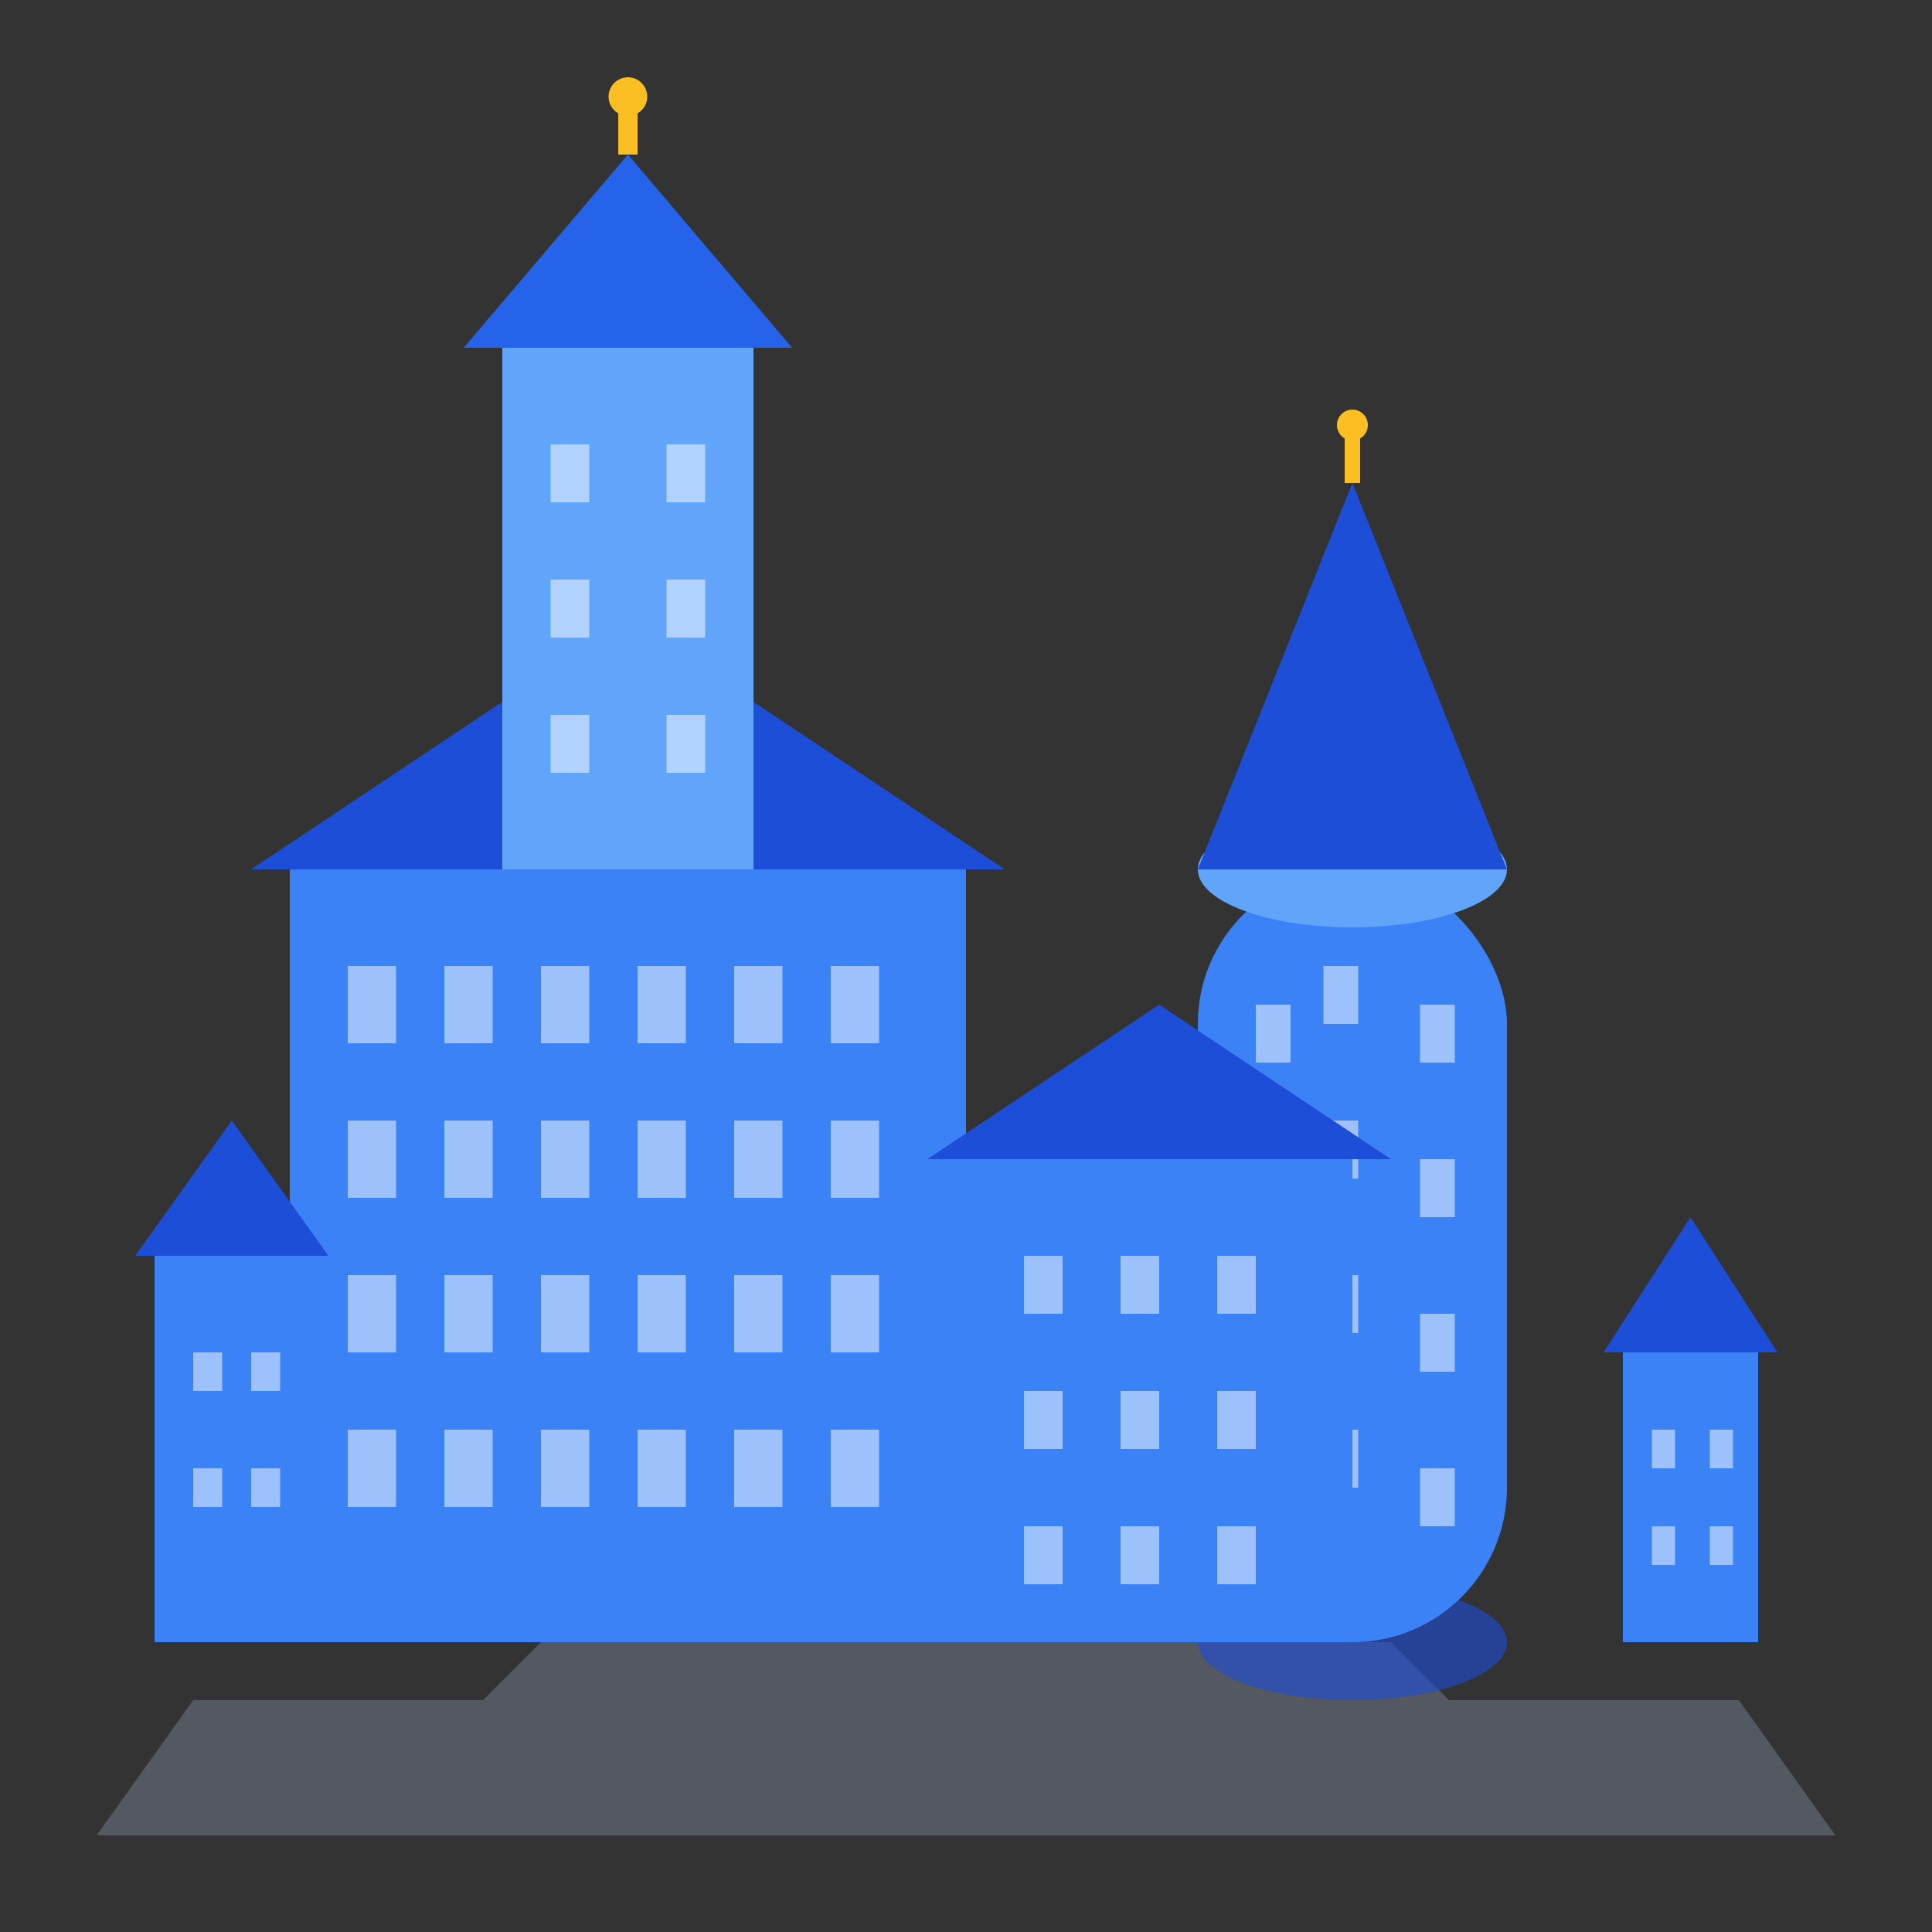
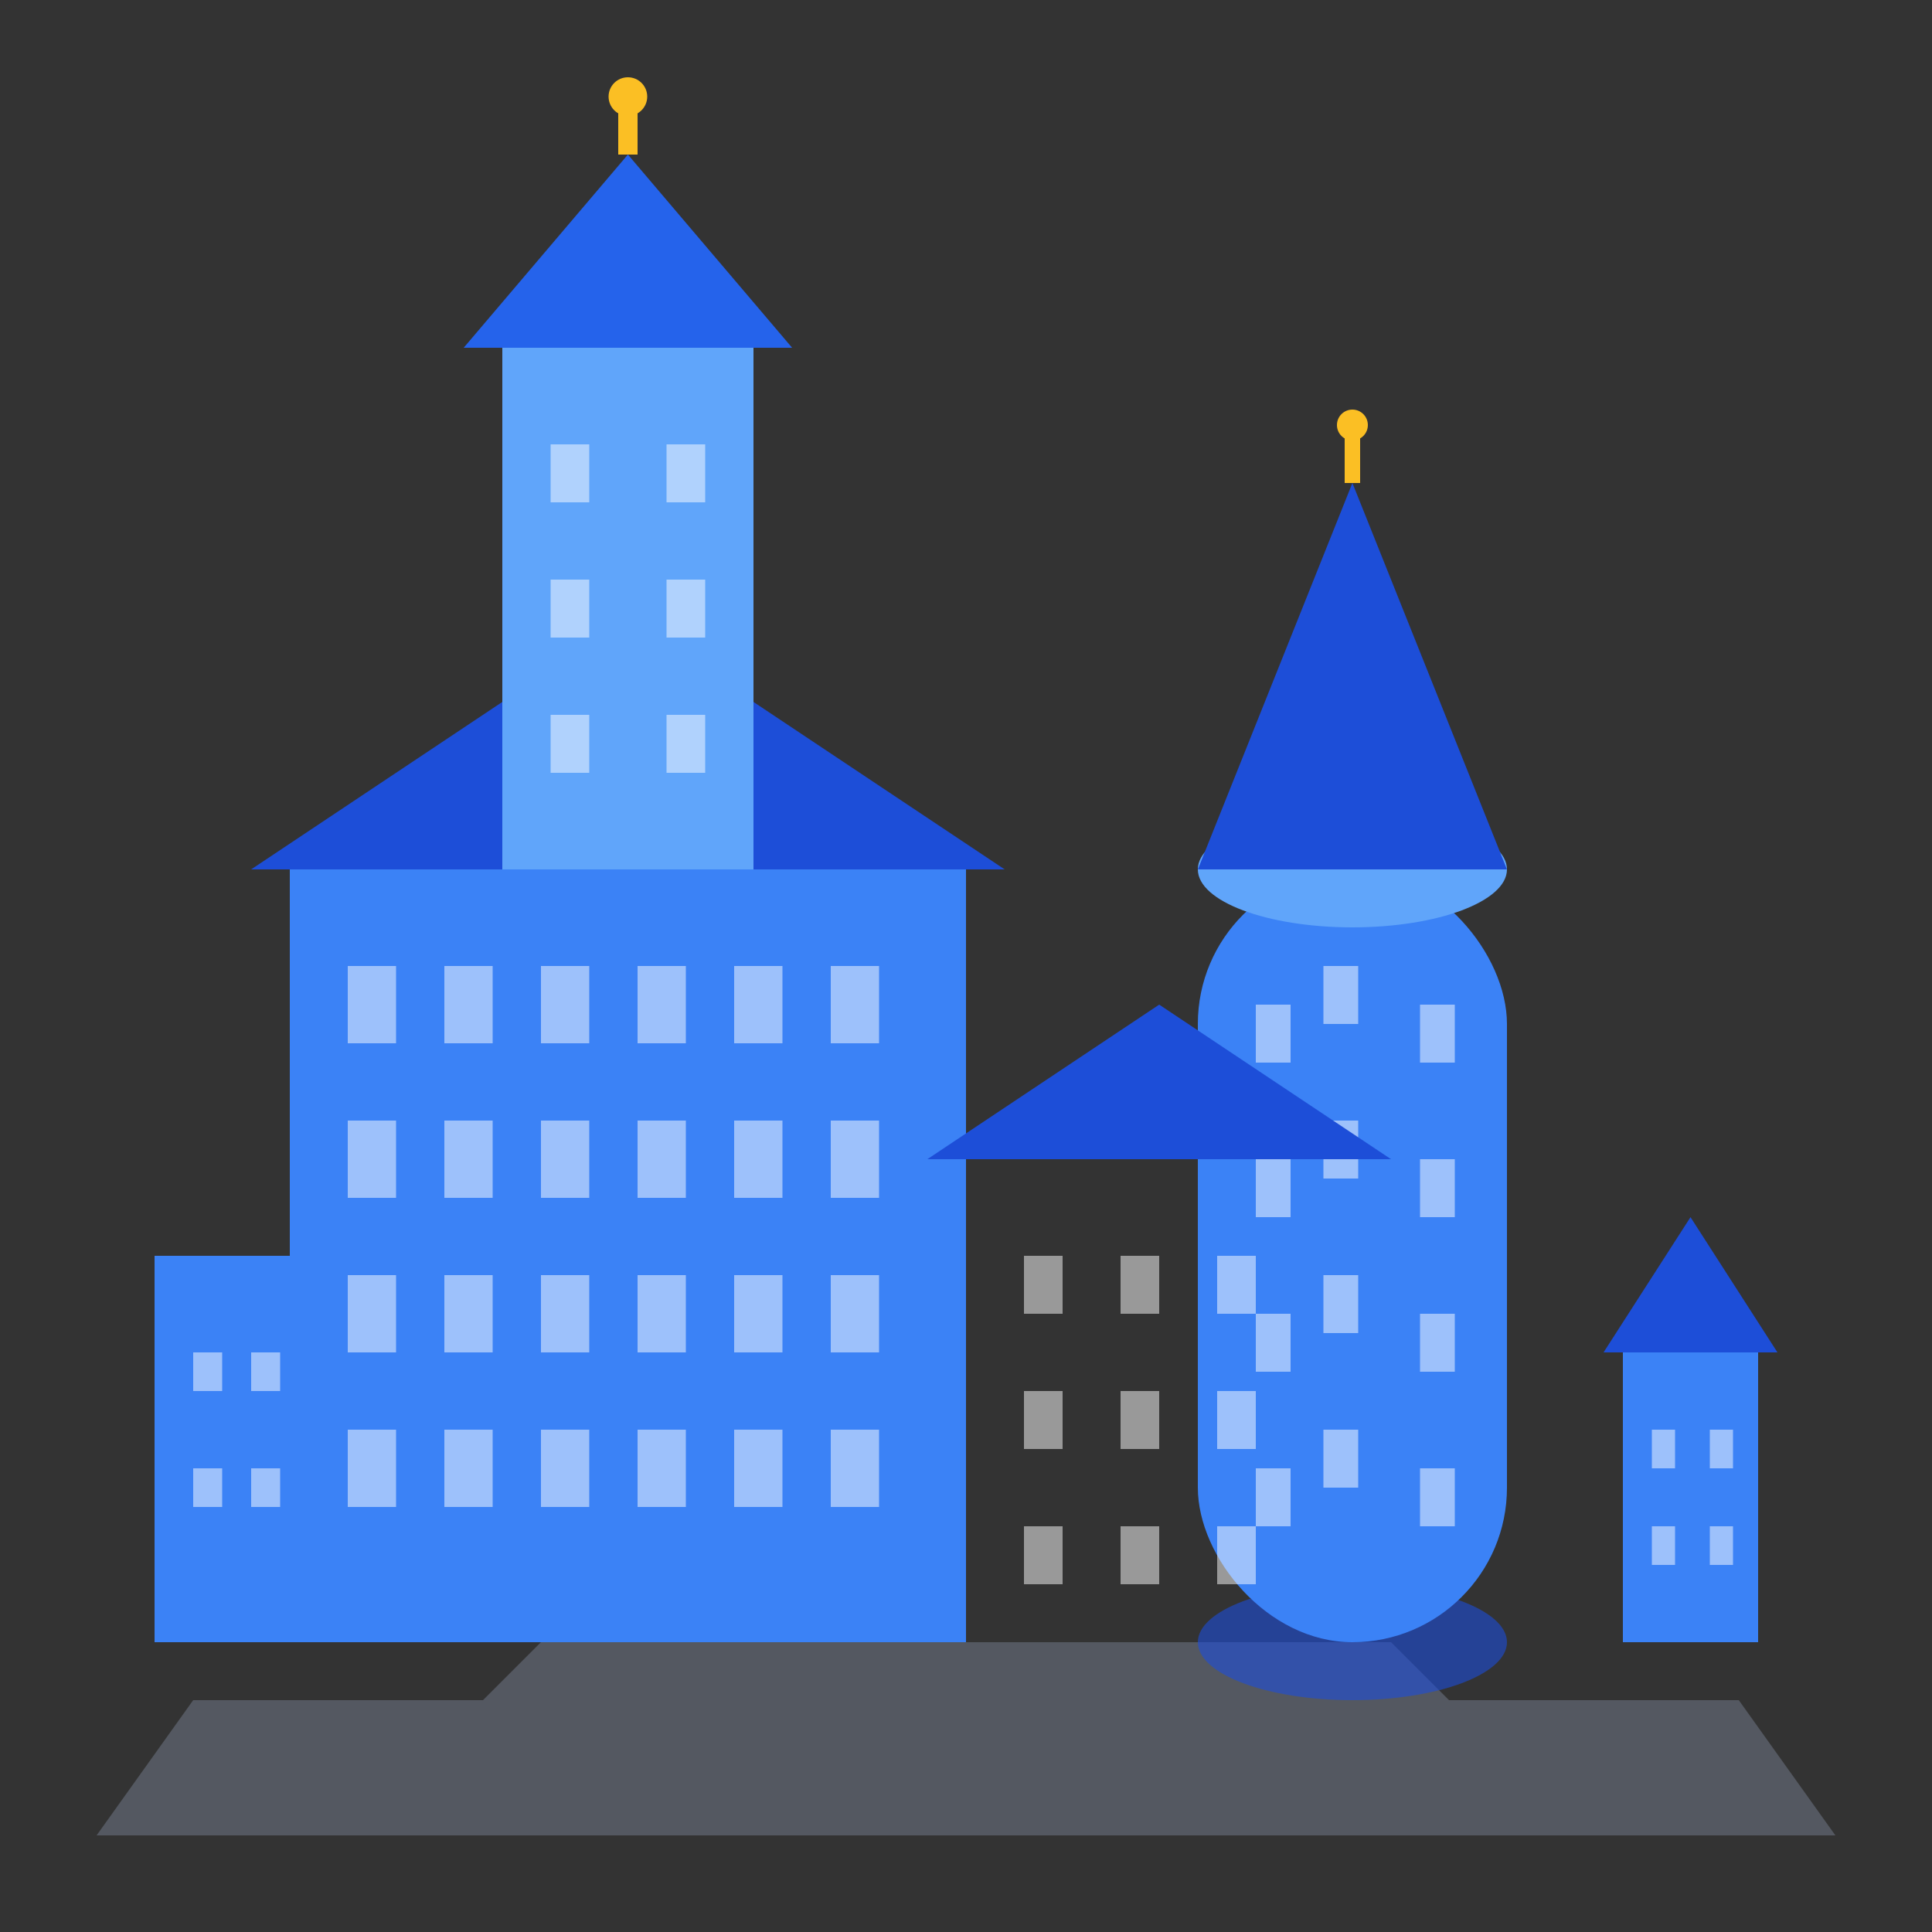
<svg xmlns="http://www.w3.org/2000/svg" width="32" height="32" viewBox="0 0 100 100" fill="none">
  <rect x="0" y="0" width="100" height="100" fill="#333333" stroke="none" />
  <path d="M 5 95 L 95 95 L 90 88 L 75 88 L 72 85 L 28 85 L 25 88 L 10 88 Z" fill="#6b7280" opacity="0.6" />
  <rect x="15" y="45" width="35" height="40" fill="#3b82f6" />
  <path d="M 13 45 L 32.5 32 L 52 45 Z" fill="#1d4ed8" />
  <rect x="18" y="50" width="2.5" height="4" fill="white" opacity="0.5" />
  <rect x="23" y="50" width="2.5" height="4" fill="white" opacity="0.5" />
  <rect x="28" y="50" width="2.5" height="4" fill="white" opacity="0.5" />
  <rect x="33" y="50" width="2.5" height="4" fill="white" opacity="0.5" />
  <rect x="38" y="50" width="2.5" height="4" fill="white" opacity="0.5" />
  <rect x="43" y="50" width="2.5" height="4" fill="white" opacity="0.5" />
  <rect x="18" y="58" width="2.5" height="4" fill="white" opacity="0.5" />
  <rect x="23" y="58" width="2.5" height="4" fill="white" opacity="0.5" />
  <rect x="28" y="58" width="2.5" height="4" fill="white" opacity="0.5" />
  <rect x="33" y="58" width="2.5" height="4" fill="white" opacity="0.5" />
  <rect x="38" y="58" width="2.5" height="4" fill="white" opacity="0.5" />
  <rect x="43" y="58" width="2.5" height="4" fill="white" opacity="0.5" />
  <rect x="18" y="66" width="2.5" height="4" fill="white" opacity="0.5" />
  <rect x="23" y="66" width="2.5" height="4" fill="white" opacity="0.5" />
  <rect x="28" y="66" width="2.5" height="4" fill="white" opacity="0.5" />
  <rect x="33" y="66" width="2.5" height="4" fill="white" opacity="0.5" />
  <rect x="38" y="66" width="2.5" height="4" fill="white" opacity="0.5" />
  <rect x="43" y="66" width="2.5" height="4" fill="white" opacity="0.5" />
  <rect x="18" y="74" width="2.5" height="4" fill="white" opacity="0.5" />
  <rect x="23" y="74" width="2.5" height="4" fill="white" opacity="0.5" />
  <rect x="28" y="74" width="2.5" height="4" fill="white" opacity="0.5" />
  <rect x="33" y="74" width="2.5" height="4" fill="white" opacity="0.5" />
  <rect x="38" y="74" width="2.5" height="4" fill="white" opacity="0.5" />
  <rect x="43" y="74" width="2.5" height="4" fill="white" opacity="0.5" />
  <rect x="26" y="18" width="13" height="27" fill="#60a5fa" />
  <path d="M 24 18 L 32.5 8 L 41 18 Z" fill="#2563eb" />
  <line x1="32.5" y1="8" x2="32.5" y2="5" stroke="#fbbf24" stroke-width="1" />
  <circle cx="32.5" cy="5" r="1" fill="#fbbf24" />
  <rect x="28.5" y="23" width="2" height="3" fill="white" opacity="0.5" />
  <rect x="34.5" y="23" width="2" height="3" fill="white" opacity="0.5" />
  <rect x="28.5" y="30" width="2" height="3" fill="white" opacity="0.5" />
  <rect x="34.5" y="30" width="2" height="3" fill="white" opacity="0.5" />
  <rect x="28.5" y="37" width="2" height="3" fill="white" opacity="0.5" />
  <rect x="34.5" y="37" width="2" height="3" fill="white" opacity="0.5" />
  <ellipse cx="70" cy="85" rx="8" ry="3" fill="#1d4ed8" opacity="0.6" />
  <rect x="62" y="45" width="16" height="40" fill="#3b82f6" rx="8" />
  <ellipse cx="70" cy="45" rx="8" ry="3" fill="#60a5fa" />
  <path d="M 62 45 L 70 25 L 78 45 Z" fill="#1d4ed8" />
  <line x1="70" y1="25" x2="70" y2="22" stroke="#fbbf24" stroke-width="0.8" />
  <circle cx="70" cy="22" r="0.8" fill="#fbbf24" />
  <rect x="68.5" y="50" width="1.8" height="3" fill="white" opacity="0.5" />
  <rect x="65" y="52" width="1.8" height="3" fill="white" opacity="0.5" />
  <rect x="73.5" y="52" width="1.8" height="3" fill="white" opacity="0.5" />
  <rect x="68.5" y="58" width="1.8" height="3" fill="white" opacity="0.5" />
  <rect x="65" y="60" width="1.8" height="3" fill="white" opacity="0.5" />
  <rect x="73.5" y="60" width="1.8" height="3" fill="white" opacity="0.5" />
  <rect x="68.5" y="66" width="1.8" height="3" fill="white" opacity="0.5" />
  <rect x="65" y="68" width="1.8" height="3" fill="white" opacity="0.5" />
  <rect x="73.5" y="68" width="1.8" height="3" fill="white" opacity="0.5" />
  <rect x="68.5" y="74" width="1.8" height="3" fill="white" opacity="0.5" />
  <rect x="65" y="76" width="1.8" height="3" fill="white" opacity="0.5" />
  <rect x="73.5" y="76" width="1.8" height="3" fill="white" opacity="0.5" />
-   <rect x="50" y="60" width="20" height="25" fill="#3b82f6" />
  <path d="M 48 60 L 60 52 L 72 60 Z" fill="#1d4ed8" />
  <rect x="53" y="65" width="2" height="3" fill="white" opacity="0.5" />
  <rect x="58" y="65" width="2" height="3" fill="white" opacity="0.5" />
  <rect x="63" y="65" width="2" height="3" fill="white" opacity="0.5" />
  <rect x="53" y="72" width="2" height="3" fill="white" opacity="0.5" />
  <rect x="58" y="72" width="2" height="3" fill="white" opacity="0.5" />
  <rect x="63" y="72" width="2" height="3" fill="white" opacity="0.5" />
  <rect x="53" y="79" width="2" height="3" fill="white" opacity="0.5" />
  <rect x="58" y="79" width="2" height="3" fill="white" opacity="0.5" />
  <rect x="63" y="79" width="2" height="3" fill="white" opacity="0.5" />
  <rect x="8" y="65" width="8" height="20" fill="#3b82f6" />
-   <path d="M 7 65 L 12 58 L 17 65 Z" fill="#1d4ed8" />
+   <path d="M 7 65 L 12 58 Z" fill="#1d4ed8" />
  <rect x="10" y="70" width="1.5" height="2" fill="white" opacity="0.5" />
  <rect x="13" y="70" width="1.5" height="2" fill="white" opacity="0.5" />
  <rect x="10" y="76" width="1.5" height="2" fill="white" opacity="0.5" />
  <rect x="13" y="76" width="1.5" height="2" fill="white" opacity="0.5" />
  <rect x="84" y="70" width="7" height="15" fill="#3b82f6" />
  <path d="M 83 70 L 87.5 63 L 92 70 Z" fill="#1d4ed8" />
  <rect x="85.5" y="74" width="1.2" height="2" fill="white" opacity="0.5" />
  <rect x="88.5" y="74" width="1.2" height="2" fill="white" opacity="0.5" />
  <rect x="85.5" y="79" width="1.2" height="2" fill="white" opacity="0.5" />
  <rect x="88.5" y="79" width="1.2" height="2" fill="white" opacity="0.5" />
</svg>